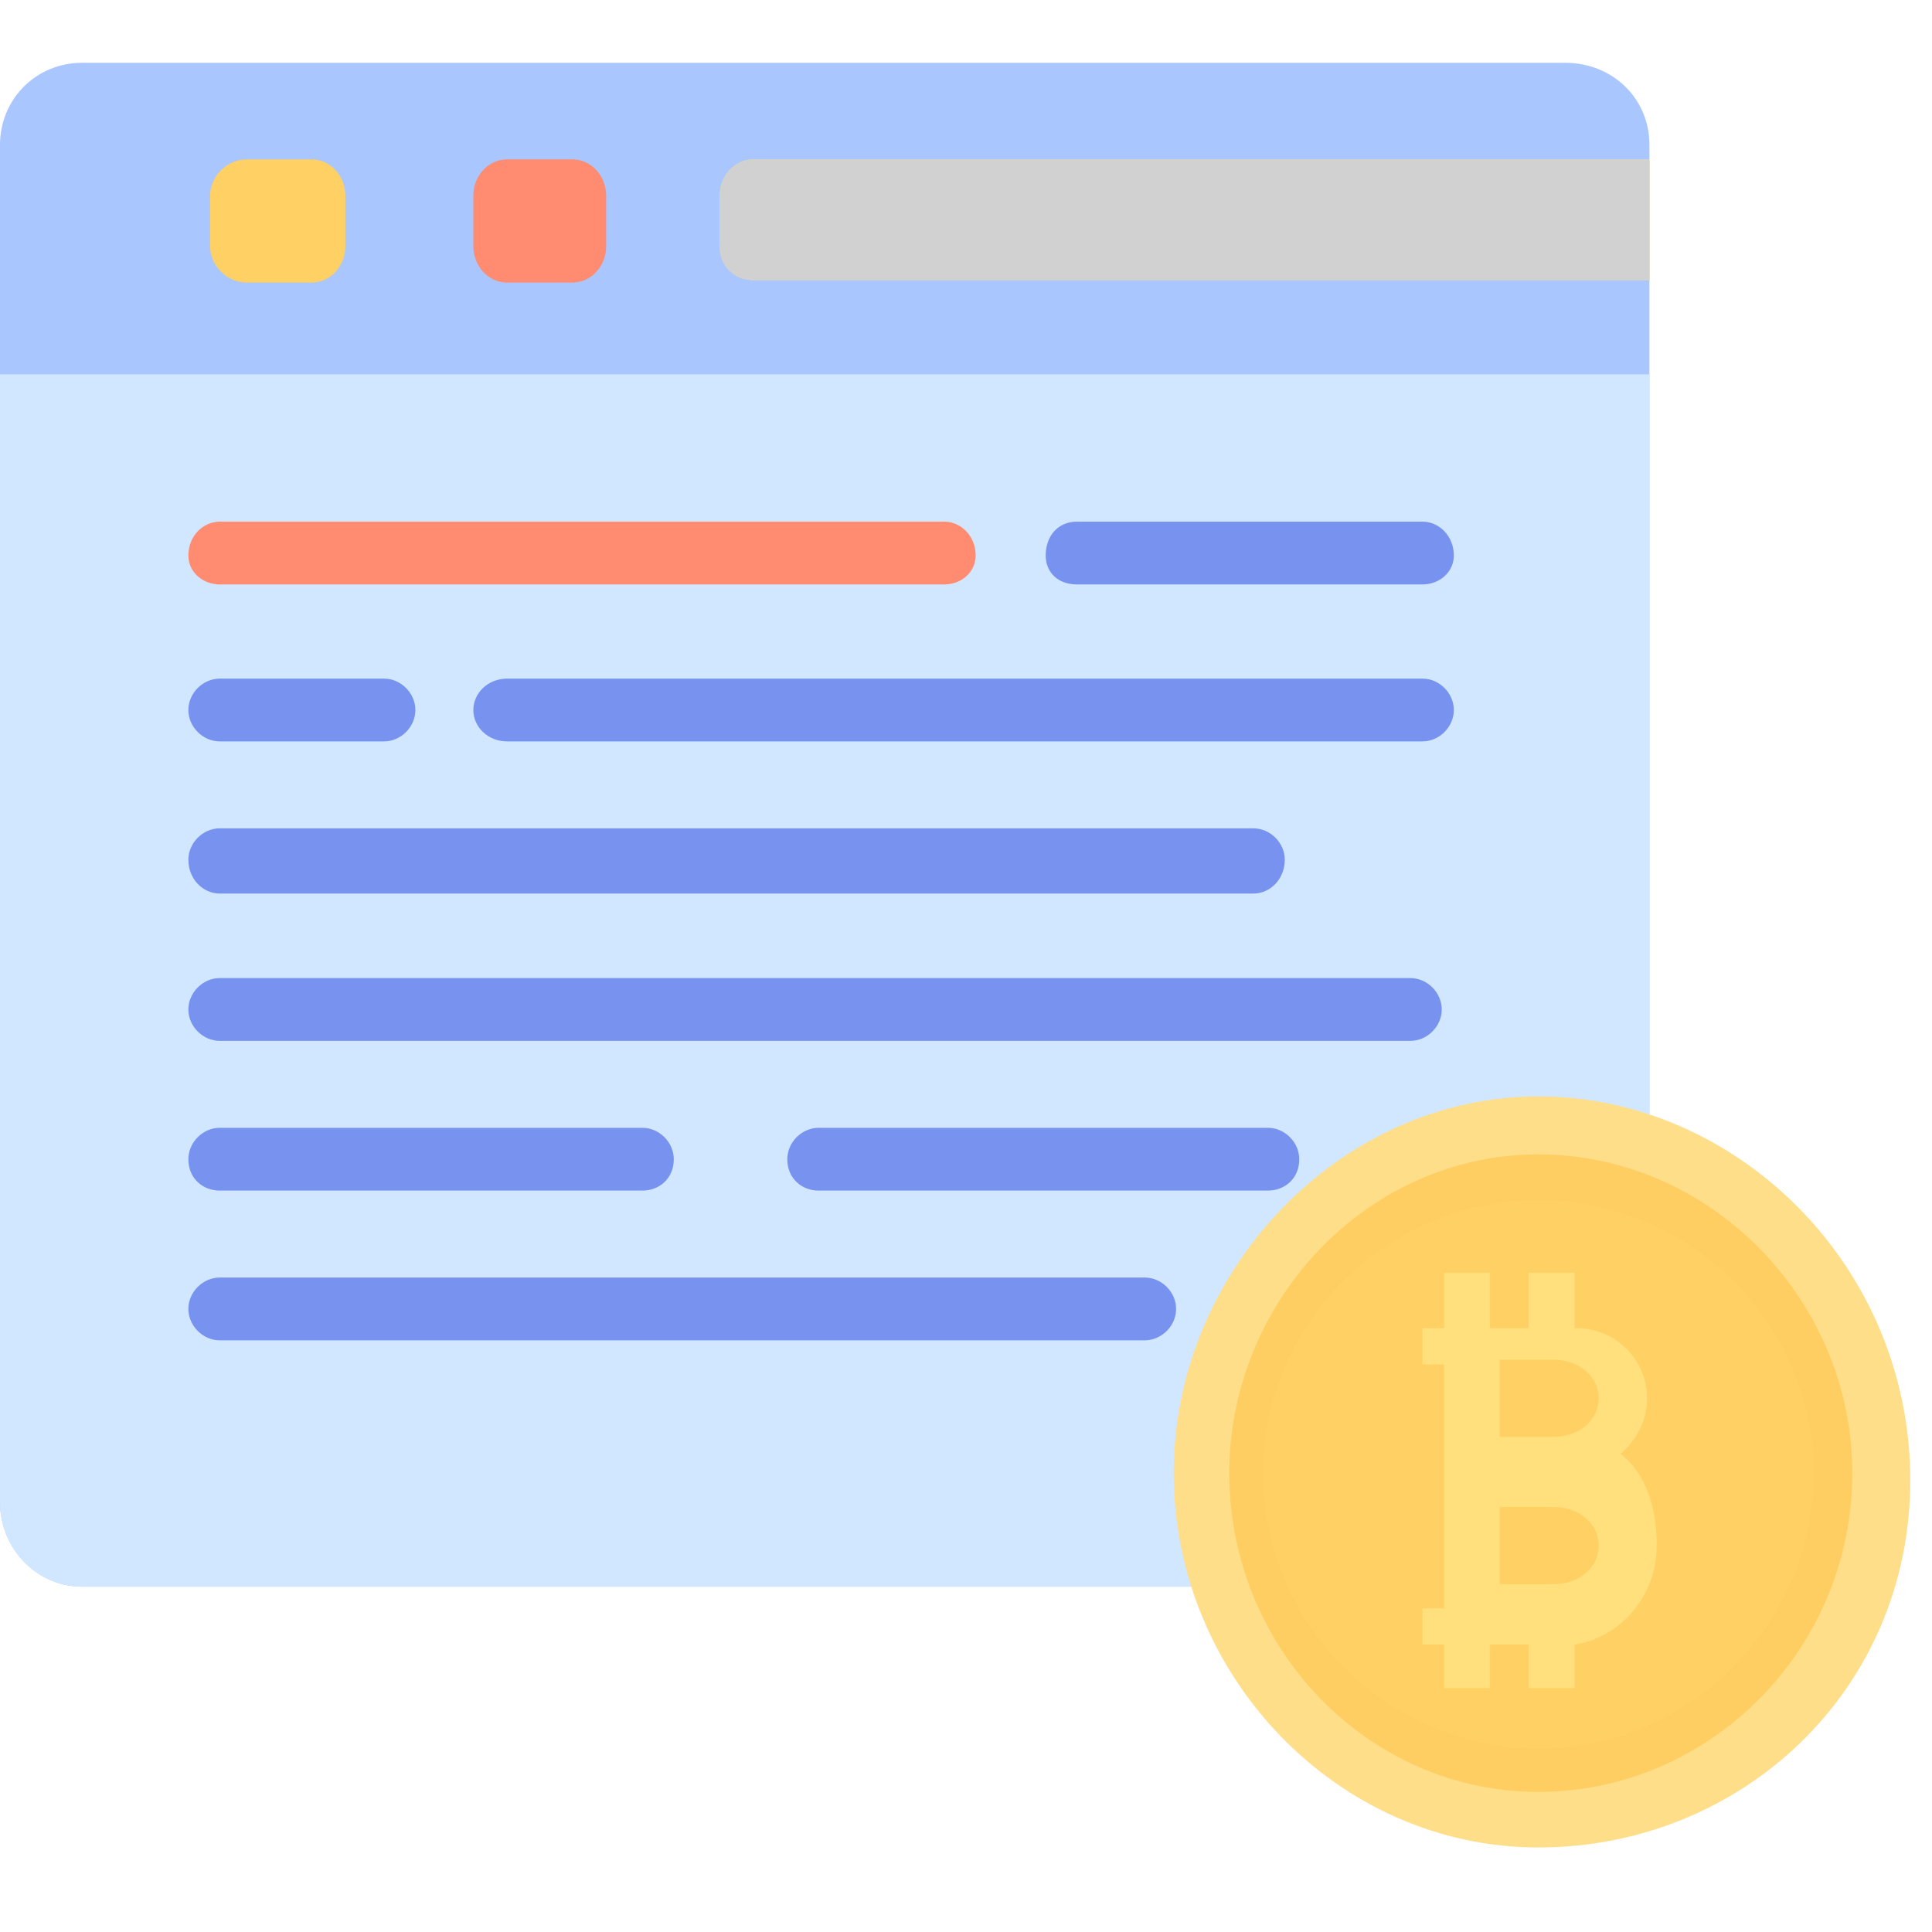
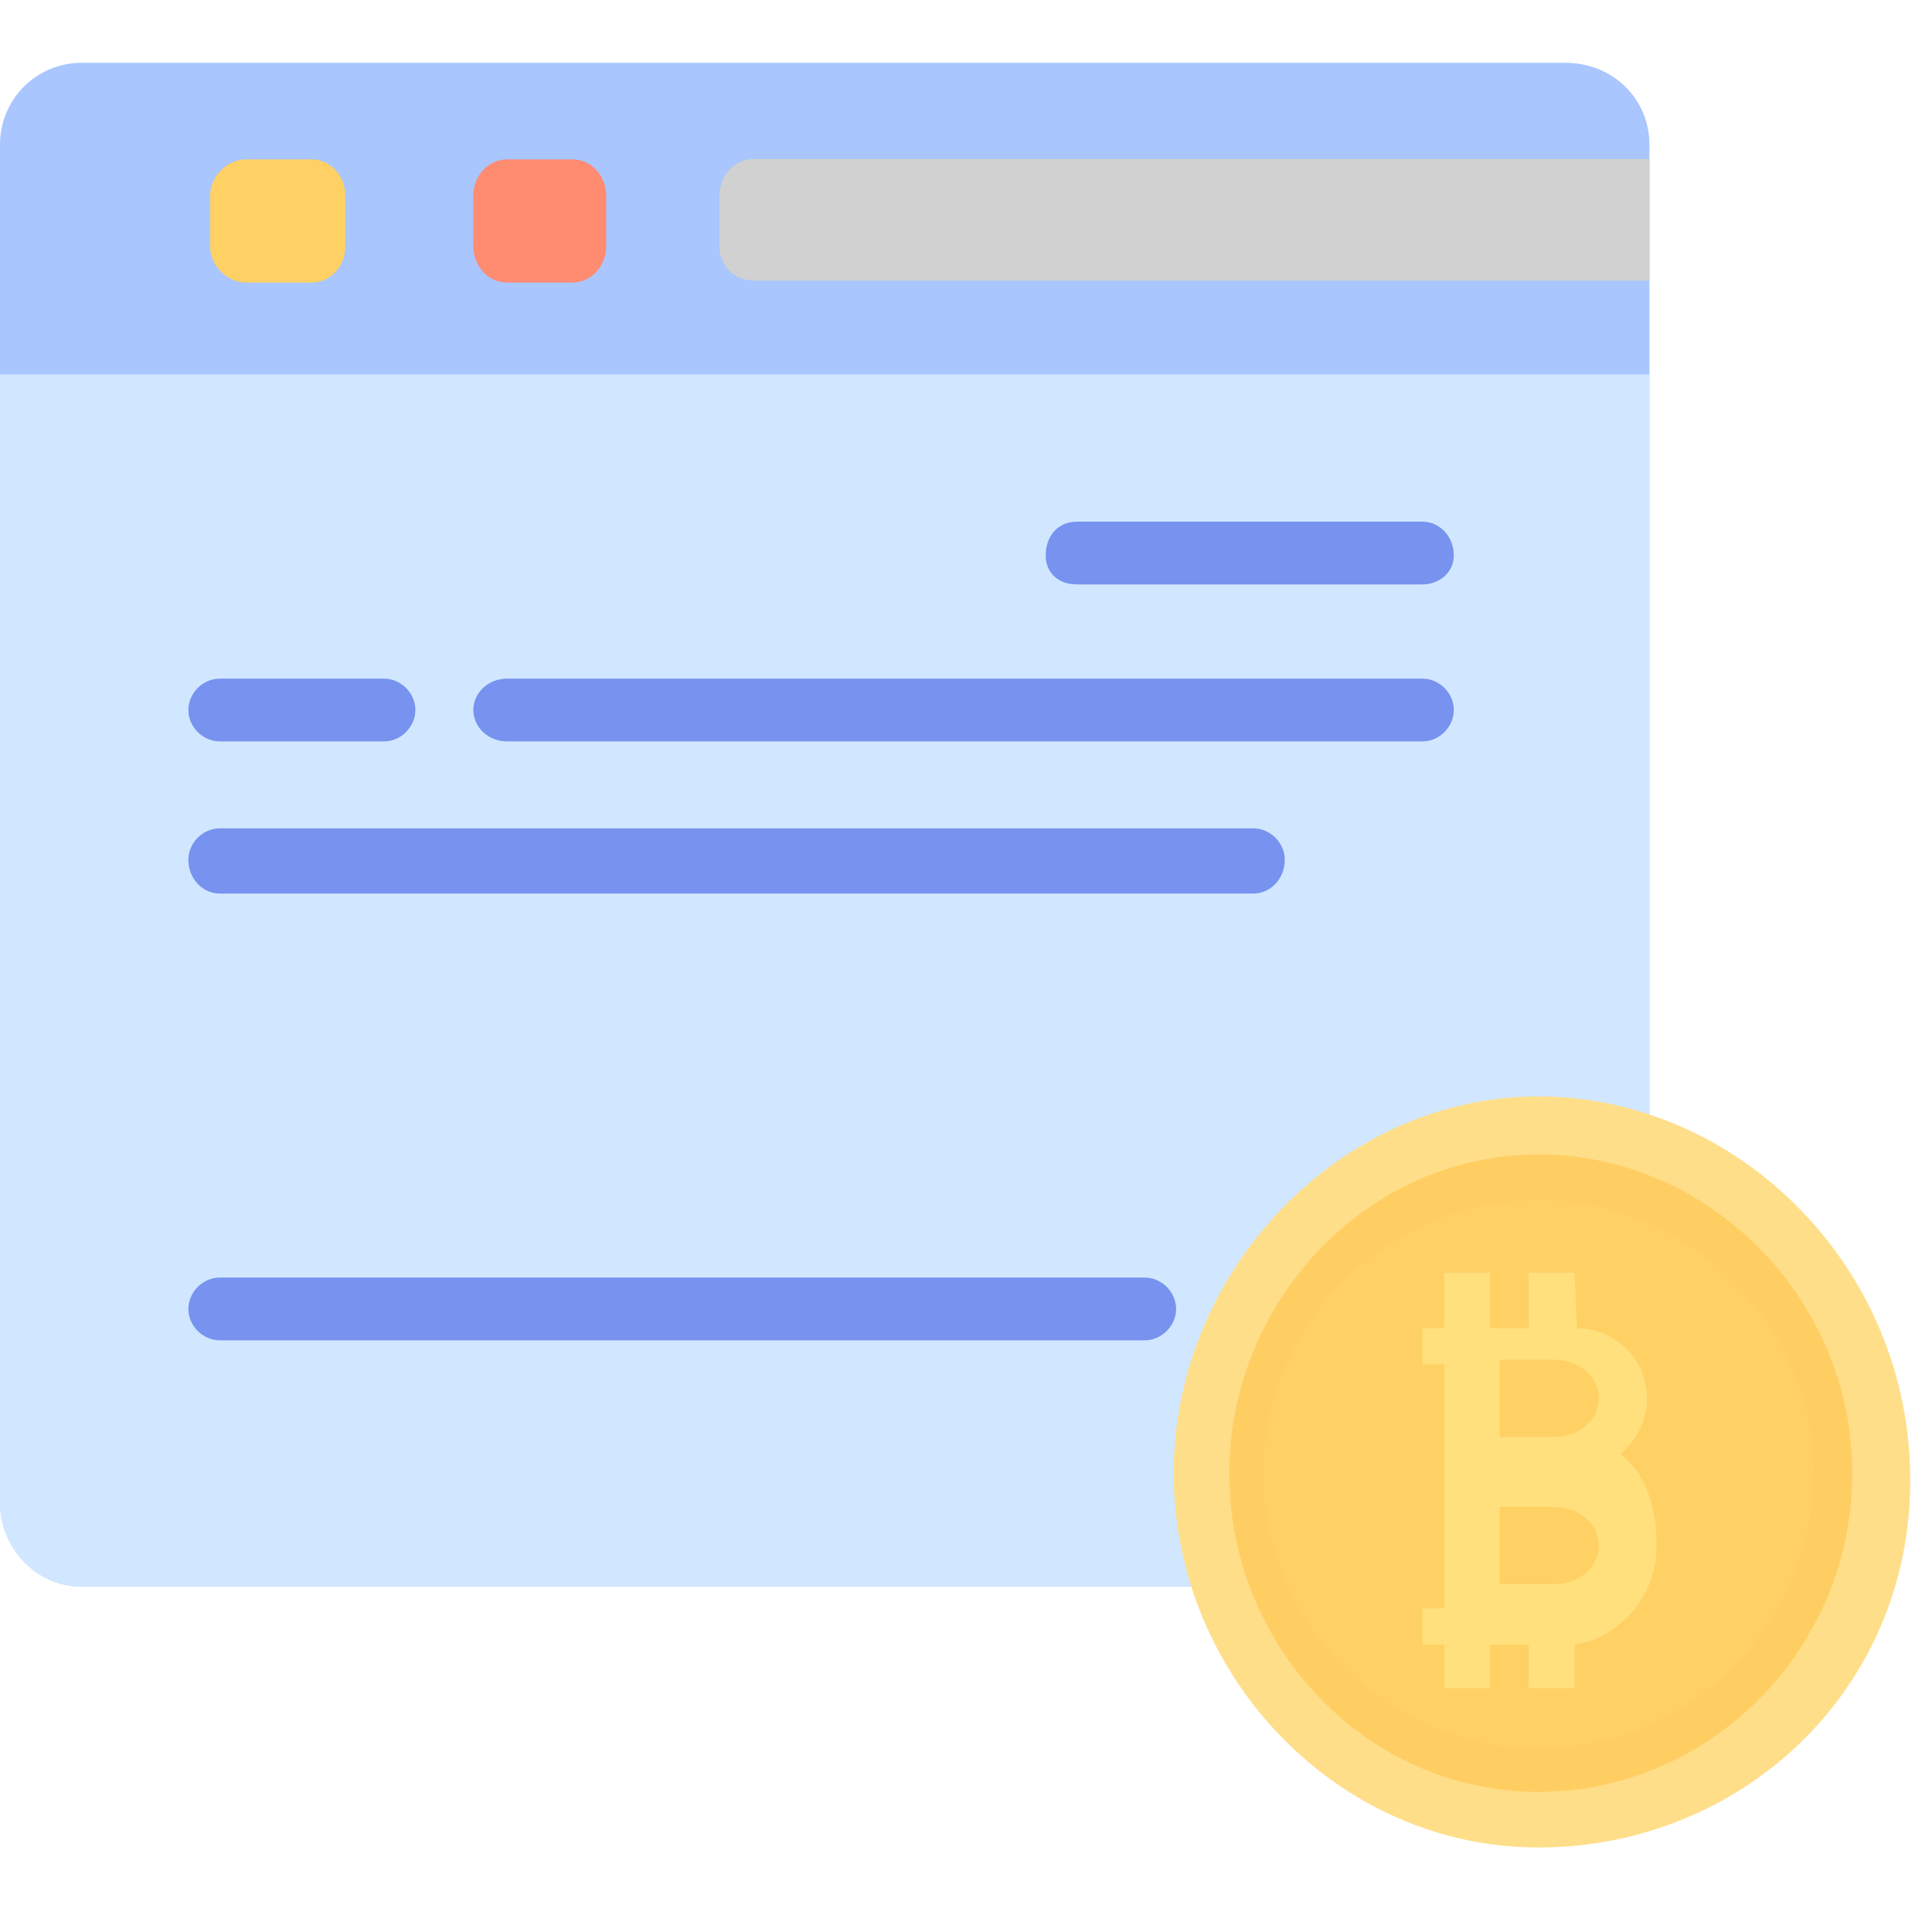
<svg xmlns="http://www.w3.org/2000/svg" width="800pt" height="800pt" viewBox="0 0 800 800" version="1.1">
  <defs />
  <path fill-rule="evenodd" fill="#a9c6ff" d="M683,60 L683,622 C683,641 668,657 648,657 L34,657 C15,657 0,641 0,622 L0,60 C0,41 15,26 34,26 L648,26 C668,26 683,41 683,60" />
  <path fill-rule="evenodd" fill="#d1e7ff" d="M683,155 L683,622 C683,641 668,657 648,657 L34,657 C15,657 0,641 0,622 L0,155 Z" />
  <path fill-rule="evenodd" fill="#ff8b71" d="M237,117 L210,117 C202,117 196,110 196,102 L196,81 C196,73 202,66 210,66 L237,66 C245,66 251,73 251,81 L251,102 C251,110 245,117 237,117" />
  <path fill-rule="evenodd" fill="#ffd064" d="M129,117 L102,117 C94,117 87,110 87,102 L87,81 C87,73 94,66 102,66 L129,66 C137,66 143,73 143,81 L143,102 C143,110 137,117 129,117" />
-   <path fill-rule="evenodd" fill="#ff8b71" d="M391,242 L91,242 C84,242 78,237 78,230 C78,222 84,216 91,216 L391,216 C398,216 404,222 404,230 C404,237 398,242 391,242" />
  <path fill-rule="evenodd" fill="#7793ef" d="M589,242 L446,242 C438,242 433,237 433,230 C433,222 438,216 446,216 L589,216 C596,216 602,222 602,230 C602,237 596,242 589,242" />
  <path fill-rule="evenodd" fill="#7793ef" d="M589,307 L210,307 C202,307 196,301 196,294 C196,287 202,281 210,281 L589,281 C596,281 602,287 602,294 C602,301 596,307 589,307" />
  <path fill-rule="evenodd" fill="#7793ef" d="M519,370 L91,370 C84,370 78,364 78,356 C78,349 84,343 91,343 L519,343 C526,343 532,349 532,356 C532,364 526,370 519,370" />
  <path fill-rule="evenodd" fill="#7793ef" d="M159,307 L91,307 C84,307 78,301 78,294 C78,287 84,281 91,281 L159,281 C166,281 172,287 172,294 C172,301 166,307 159,307" />
-   <path fill-rule="evenodd" fill="#7793ef" d="M584,431 L91,431 C84,431 78,425 78,418 C78,411 84,405 91,405 L584,405 C591,405 597,411 597,418 C597,425 591,431 584,431" />
-   <path fill-rule="evenodd" fill="#7793ef" d="M525,493 L339,493 C332,493 326,488 326,480 C326,473 332,467 339,467 L525,467 C532,467 538,473 538,480 C538,488 532,493 525,493" />
-   <path fill-rule="evenodd" fill="#7793ef" d="M266,493 L91,493 C84,493 78,488 78,480 C78,473 84,467 91,467 L266,467 C273,467 279,473 279,480 C279,488 273,493 266,493" />
  <path fill-rule="evenodd" fill="#7793ef" d="M474,555 L91,555 C84,555 78,549 78,542 C78,535 84,529 91,529 L474,529 C481,529 487,535 487,542 C487,549 481,555 474,555" />
  <path fill-rule="evenodd" fill="#ffde8a" d="M791,613 C791,700 721,765 637,765 C554,765 486,694 486,610 C486,526 555,454 637,454 C719,454 791,524 791,613" />
  <path fill-rule="evenodd" fill="#ffce62" d="M767,610 C767,683 708,742 637,742 C566,742 509,682 509,610 C509,539 566,478 637,478 C708,478 767,538 767,610" />
  <path fill-rule="evenodd" fill="#ffd064" d="M751,610 C751,672 700,724 637,724 C574,724 523,672 523,610 C523,548 574,497 637,497 C700,497 751,548 751,610" />
-   <path fill-rule="evenodd" fill="#ffe07d" d="M686,640 C686,661 671,678 652,681 L652,699 L633,699 L633,681 L617,681 L617,699 L598,699 L598,681 L589,681 L589,666 L598,666 L598,565 L589,565 L589,550 L598,550 L598,527 L617,527 L617,550 L633,550 L633,527 L652,527 L652,550 L653,550 C669,550 682,563 682,579 C682,588 678,596 671,602 C679,608 686,620 686,640 M643,656 C654,656 662,649 662,640 C662,631 654,624 643,624 L621,624 L621,656 Z M643,595 C654,595 662,588 662,579 C662,570 654,563 643,563 L621,563 L621,595 Z" />
+   <path fill-rule="evenodd" fill="#ffe07d" d="M686,640 C686,661 671,678 652,681 L652,699 L633,699 L633,681 L617,681 L617,699 L598,699 L598,681 L589,681 L589,666 L598,666 L598,565 L589,565 L589,550 L598,550 L598,527 L617,527 L617,550 L633,550 L633,527 L652,527 L653,550 C669,550 682,563 682,579 C682,588 678,596 671,602 C679,608 686,620 686,640 M643,656 C654,656 662,649 662,640 C662,631 654,624 643,624 L621,624 L621,656 Z M643,595 C654,595 662,588 662,579 C662,570 654,563 643,563 L621,563 L621,595 Z" />
  <path fill-rule="evenodd" fill="#ffe07d" d="M683,66 L683,116 L312,116 C304,116 298,110 298,102 L298,81 C298,73 304,66 312,66 Z" />
  <path fill-rule="evenodd" fill="#d1d1d1" d="M683,66 L683,116 L312,116 C304,116 298,110 298,102 L298,81 C298,73 304,66 312,66 Z" />
</svg>